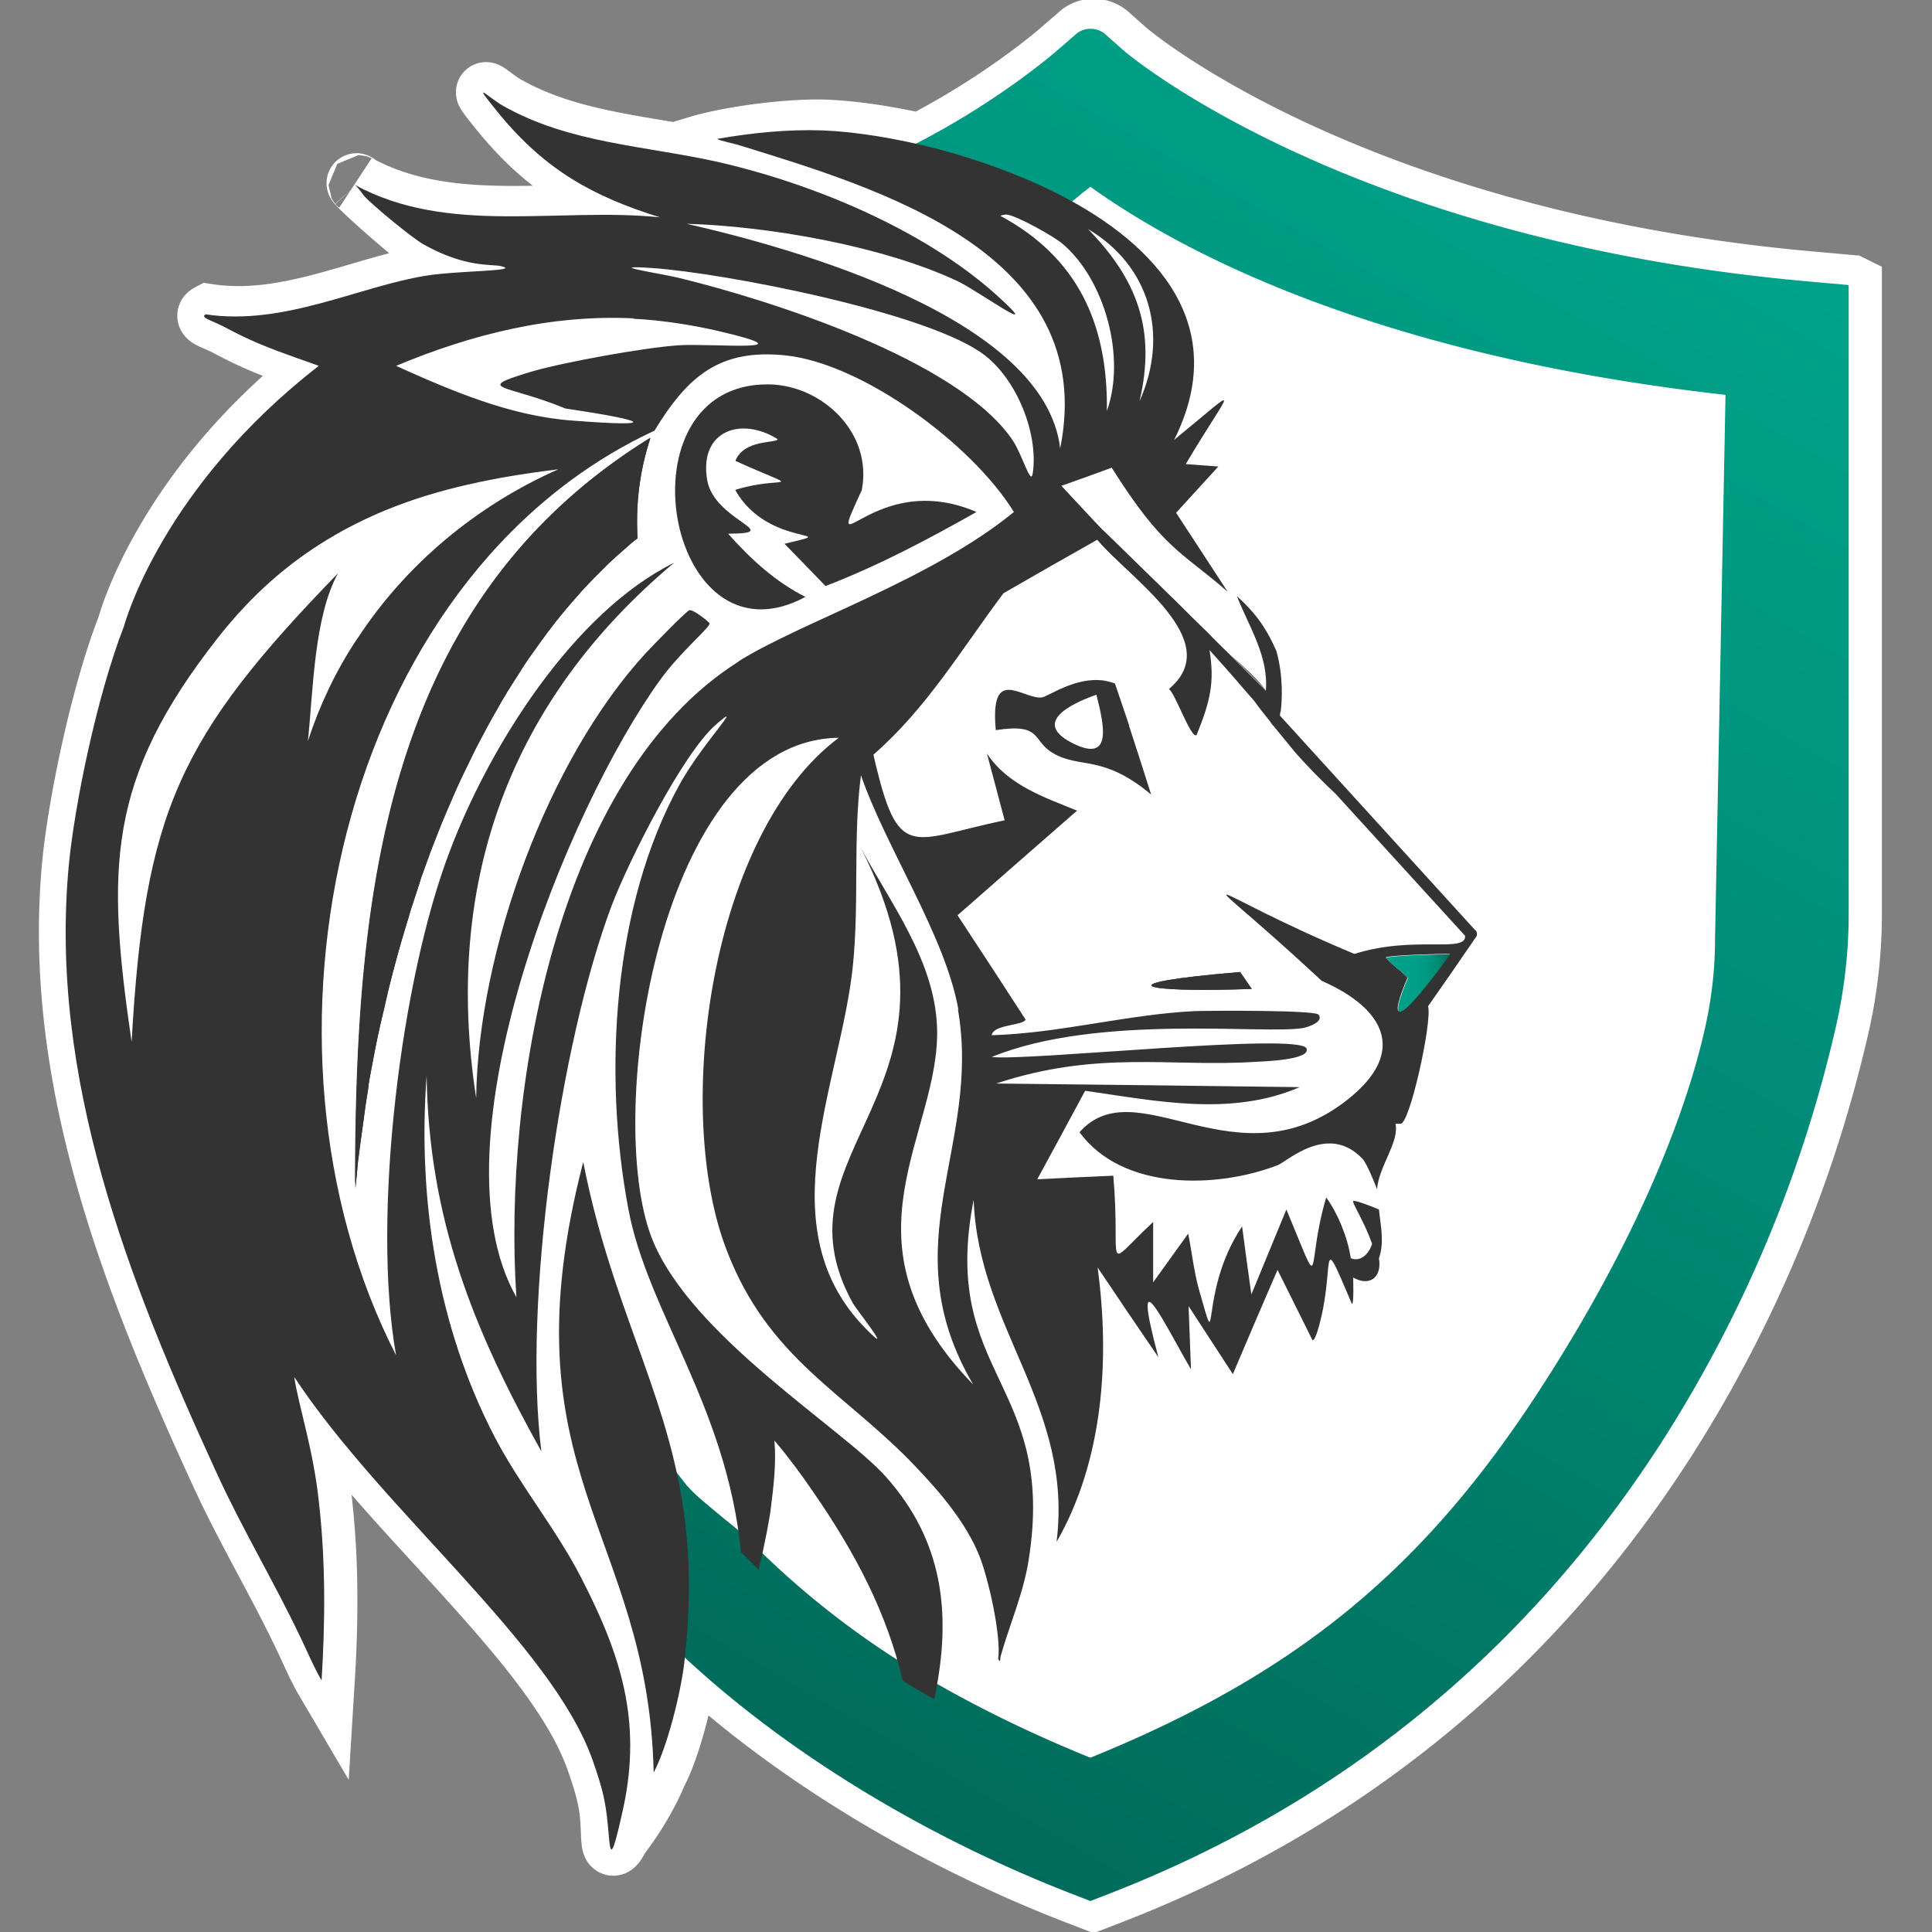
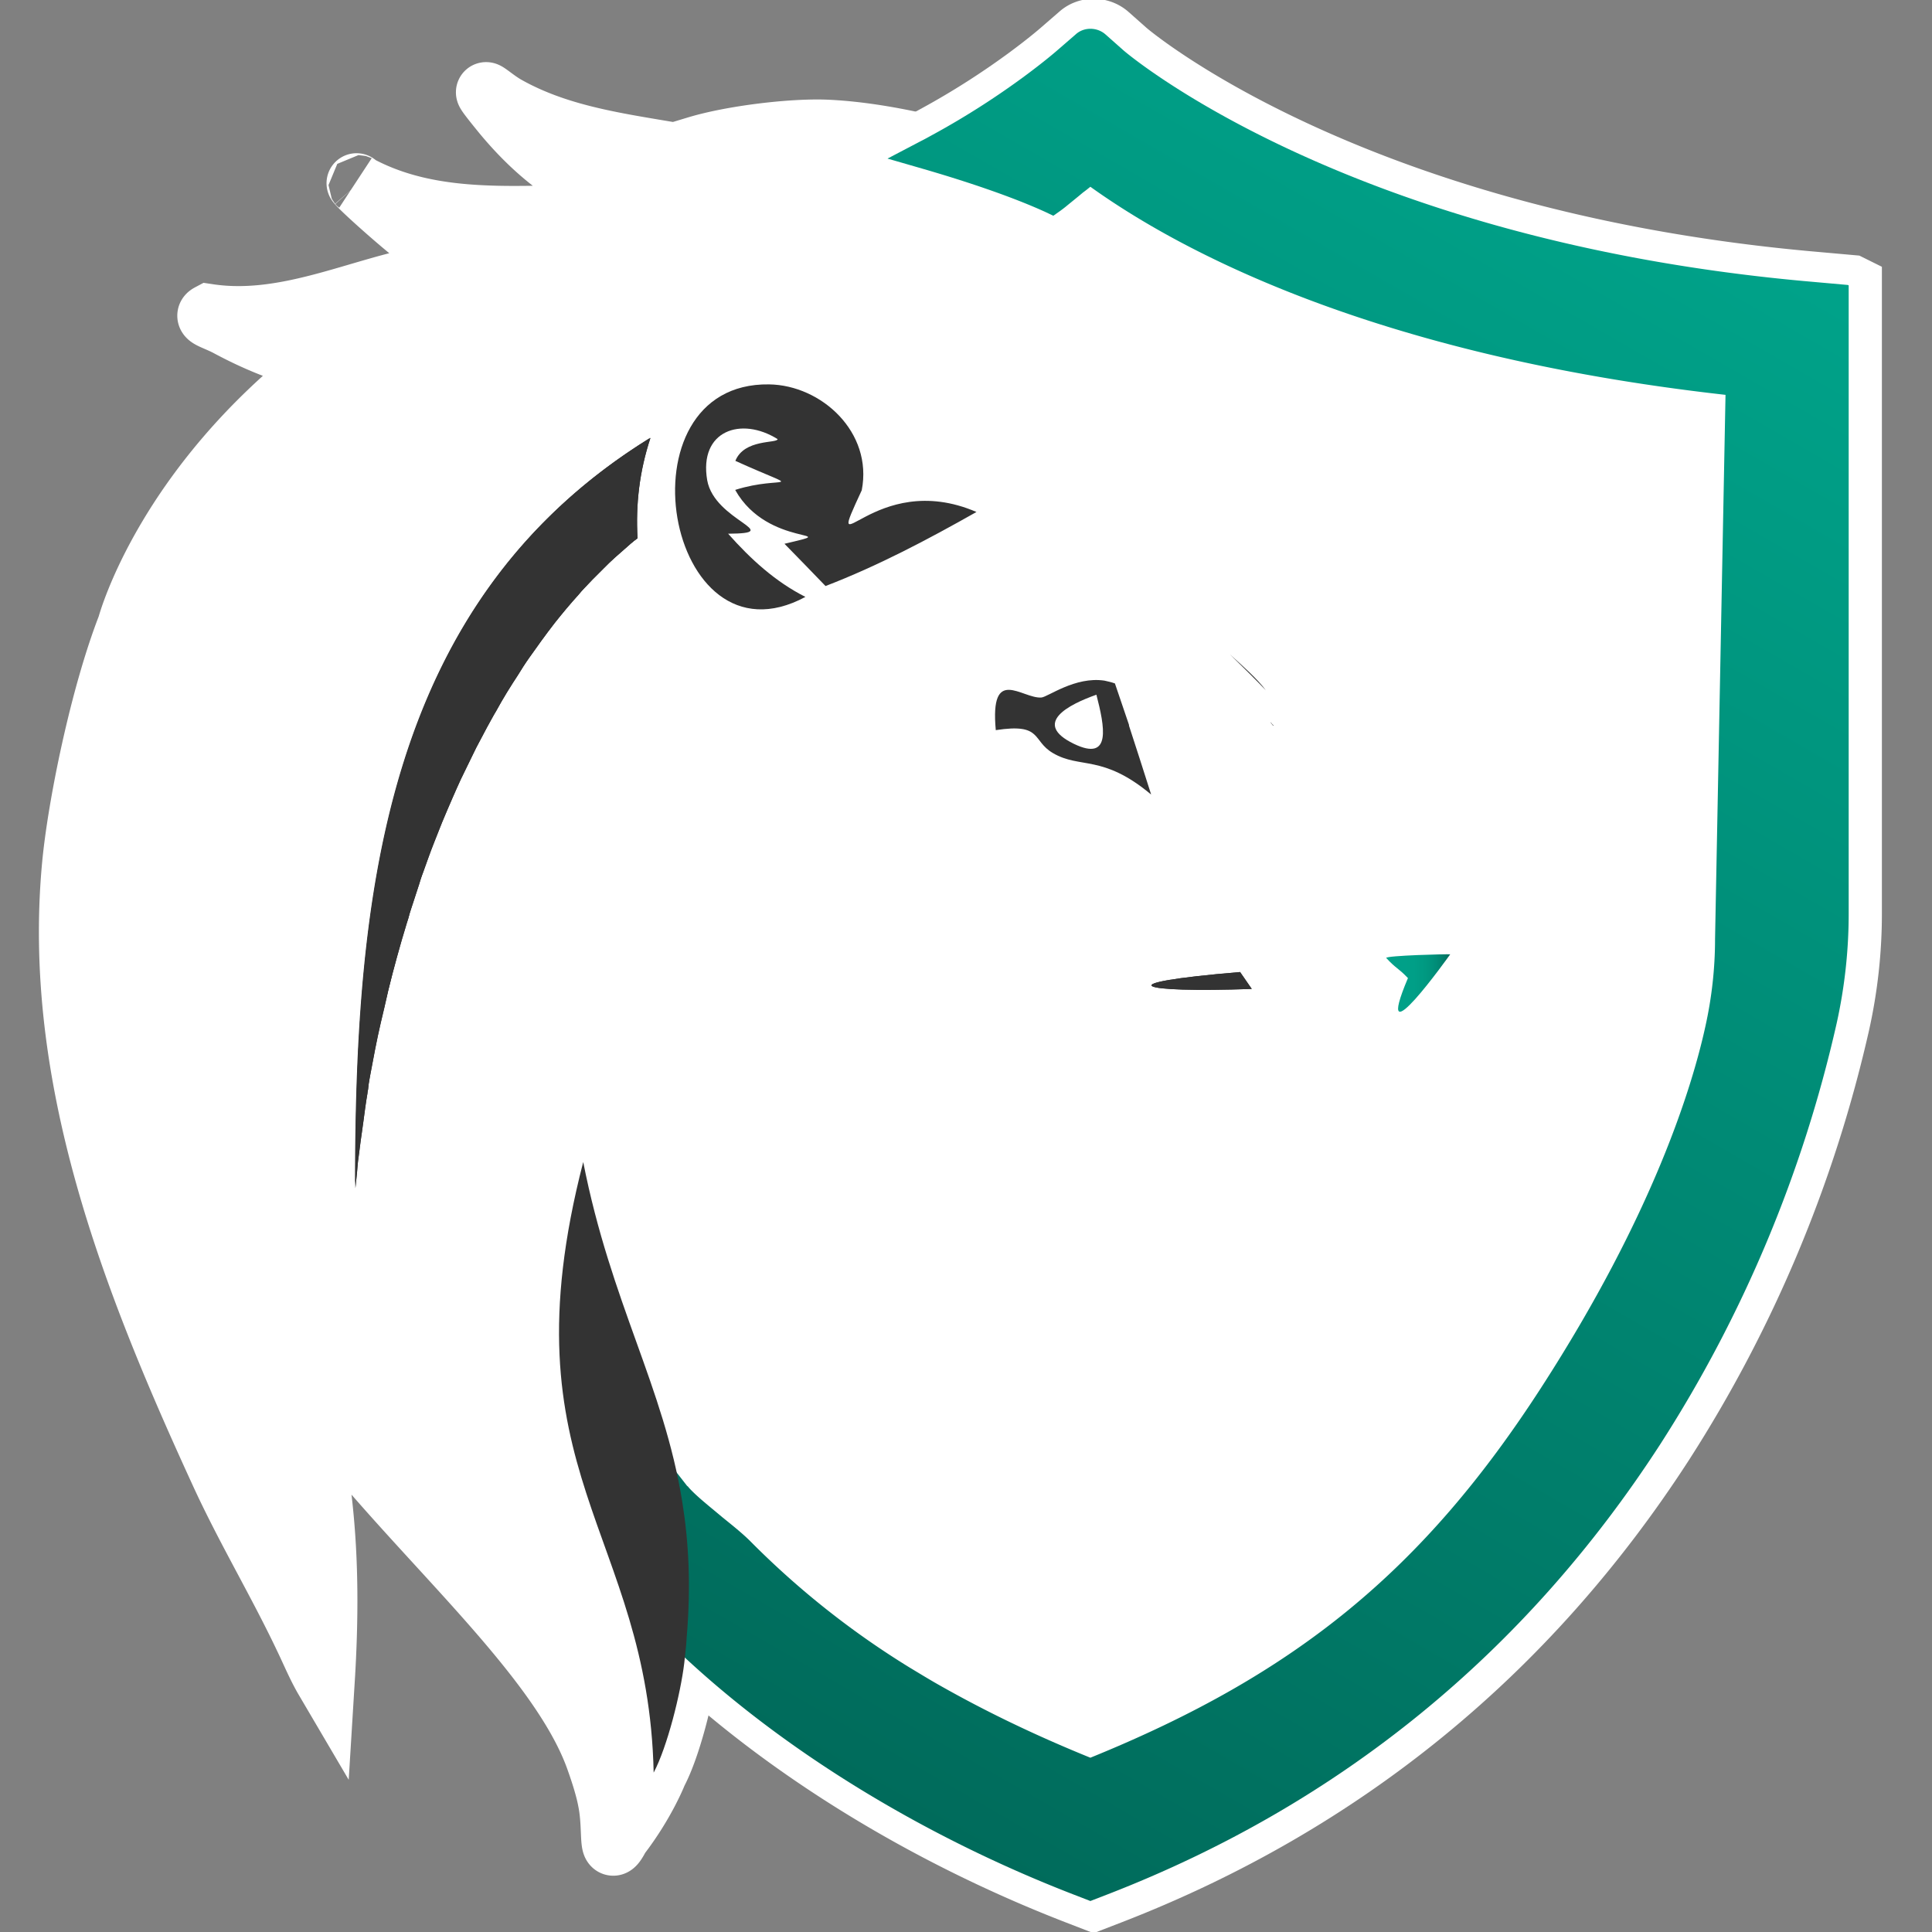
<svg xmlns="http://www.w3.org/2000/svg" data-bbox="1.632 0.68 44.378 46.56" viewBox="0 0 48 48" data-type="ugc">
  <rect x="0" y="0" width="48" height="48" fill="#808080" stroke="none" />
  <g>
    <defs>
      <linearGradient gradientUnits="userSpaceOnUse" y2="42.79" x2="18.48" y1="4.13" x1="40.8" id="5ceb79d0-3d49-47c5-8ccd-db54b61a6686">
        <stop stop-color="#00a289" offset=".01" />
        <stop stop-color="#006b5b" offset="1" />
      </linearGradient>
      <linearGradient gradientUnits="userSpaceOnUse" y2="24.42" x2="36.03" y1="24.42" x1="34.43" id="4f558a0e-ee3f-4824-a7ba-2c8c1478d586">
        <stop stop-color="#00a289" offset=".01" />
        <stop stop-color="#009f87" offset=".44" />
        <stop stop-color="#009880" offset=".64" />
        <stop stop-color="#008b76" offset=".8" />
        <stop stop-color="#007967" offset=".93" />
        <stop stop-color="#006b5b" offset="1" />
      </linearGradient>
      <clipPath id="bde133e2-0ef1-4978-bf12-a7822d83d890">
        <path d="M46.01 7.09v15.62c0 .9-.1 1.82-.3 2.72a32.6 32.6 0 0 1-4.38 10.45c-3.36 5.19-7.97 8.95-13.72 11.18l-.44.17-.44-.17c-3.79-1.47-7.3-3.64-9.87-6.1l-.02-.02c-.06-.05-.11-.11-.17-.16l-.13-.13.03-.18c.08-.55.15-1.1.11-1.7-.02-.47-.12-1.03-.2-1.47l-.27-1.59.92 1.18s.02.03.04.04c.04.05.07.08.11.12.2.2.48.42.74.64.26.21.51.41.7.6a21.2 21.2 0 0 0 3.96 3.14c.25.15.51.31.76.45 1.13.64 2.35 1.23 3.73 1.79 5.12-2.08 8.28-4.67 11.21-9.21 2.77-4.29 3.74-7.45 4.07-8.96.16-.72.24-1.45.24-2.17l.26-13.52c-8.81-.99-13.62-3.62-15.78-5.17-.05.04-.11.09-.18.14-.13.11-.28.23-.39.32-.07.06-.14.11-.18.14l-.17.12-.19-.09c-.94-.43-2.17-.82-3.03-1.07l-.9-.26.82-.43c.1-.05.19-.1.28-.15 1.88-1.02 3.12-2.11 3.13-2.12l.45-.39c.2-.18.52-.18.73 0l.44.39c.05.05 5.47 4.69 16.89 5.74l1.12.1Z" fill="#ffffff" stroke="#ffffff" stroke-miterlimit="10" stroke-width="1.49" />
      </clipPath>
    </defs>
    <path d="M8.97 15.85s-.03.05-.05.07l-.66.32c.23-.14.47-.27.7-.39Z" fill="#ffffff" stroke="#ffffff" stroke-miterlimit="10" />
    <path d="M8.97 15.85s-.03.05-.05.07l-.66.32c.23-.14.47-.27.7-.39Z" fill="#ffffff" stroke="#ffffff" stroke-miterlimit="10" />
    <path d="m8.26 16.24.66-.32s.03-.05.05-.07c-.24.12-.47.25-.7.39Z" fill="#ffffff" stroke="#ffffff" stroke-miterlimit="10" stroke-width="1.49" />
    <path d="M46.01 7.09v15.62c0 .9-.1 1.82-.3 2.72a32.6 32.6 0 0 1-4.38 10.45c-3.36 5.19-7.97 8.95-13.72 11.18l-.44.17-.44-.17c-3.79-1.47-7.3-3.64-9.87-6.1l-.02-.02c-.06-.05-.11-.11-.17-.16l-.13-.13.03-.18c.08-.55.15-1.1.11-1.7-.02-.47-.12-1.03-.2-1.47l-.27-1.59.92 1.18s.02.03.04.04c.04.05.07.08.11.12.2.2.48.42.74.64.26.21.51.41.7.6a21.2 21.2 0 0 0 3.96 3.14c.25.15.51.31.76.45 1.13.64 2.35 1.23 3.73 1.79 5.12-2.08 8.28-4.67 11.21-9.21 2.77-4.29 3.74-7.45 4.07-8.96.16-.72.24-1.45.24-2.17l.26-13.52c-8.81-.99-13.62-3.62-15.78-5.17-.05.04-.11.09-.18.14-.13.11-.28.23-.39.32-.07.06-.14.11-.18.14l-.17.12-.19-.09c-.94-.43-2.17-.82-3.03-1.07l-.9-.26.82-.43c.1-.05.19-.1.28-.15 1.88-1.02 3.12-2.11 3.13-2.12l.45-.39c.2-.18.52-.18.73 0l.44.39c.05.05 5.47 4.69 16.89 5.74l1.12.1Z" fill="#ffffff" />
    <g clip-path="url(#bde133e2-0ef1-4978-bf12-a7822d83d890)">
      <path fill="#ffffff" stroke="#ffffff" stroke-miterlimit="10" stroke-width="1.49" d="M46.01 7.67 33.9.68h12.11z" />
      <path fill="#ffffff" stroke="#ffffff" stroke-miterlimit="10" stroke-width="1.49" d="M46.01 8.56 32.35.68h1.55l12.11 6.99z" />
      <path fill="#ffffff" stroke="#ffffff" stroke-miterlimit="10" stroke-width="1.49" d="M46.01 9.46 30.8.68h1.55l13.66 7.88z" />
      <path fill="#ffffff" stroke="#ffffff" stroke-miterlimit="10" stroke-width="1.49" d="M46.01 10.35 29.25.68h1.55l15.21 8.78z" />
      <path fill="#ffffff" stroke="#ffffff" stroke-miterlimit="10" stroke-width="1.49" d="M46.01 11.25 27.7.68h1.55l16.76 9.67z" />
      <path fill="#ffffff" stroke="#ffffff" stroke-miterlimit="10" stroke-width="1.49" d="M46.01 12.14 26.16.68h1.54l18.31 10.57z" />
      <path fill="#ffffff" stroke="#ffffff" stroke-miterlimit="10" stroke-width="1.49" d="M46.01 13.04 24.61.68h1.55l19.85 11.46z" />
      <path fill="#ffffff" stroke="#ffffff" stroke-miterlimit="10" stroke-width="1.49" d="M46.01 13.93 23.36.85l.1-.17h1.15l21.4 12.36z" />
      <path fill="#ffffff" stroke="#ffffff" stroke-miterlimit="10" stroke-width="1.49" d="M46.01 14.82 22.97 1.52l.39-.67 22.65 13.08z" />
      <path fill="#ffffff" stroke="#ffffff" stroke-miterlimit="10" stroke-width="1.49" d="M46.01 15.72 22.58 2.19l.39-.67 23.04 13.3z" />
      <path fill="#ffffff" stroke="#ffffff" stroke-miterlimit="10" stroke-width="1.49" d="M46.01 16.61 22.2 2.86l.38-.67 23.43 13.53z" />
      <path fill="#ffffff" stroke="#ffffff" stroke-miterlimit="10" stroke-width="1.49" d="M46.01 17.51 21.81 3.53l.39-.67 23.81 13.75z" />
      <path fill="#ffffff" stroke="#ffffff" stroke-miterlimit="10" stroke-width="1.49" d="M46.01 18.4 21.42 4.21l.39-.68 24.2 13.98z" />
      <path fill="#ffffff" stroke="#ffffff" stroke-miterlimit="10" stroke-width="1.49" d="M46.01 19.29 21.03 4.88l.39-.67L46.01 18.4z" />
      <path fill="#ffffff" stroke="#ffffff" stroke-miterlimit="10" stroke-width="1.49" d="M46.01 20.19 20.65 5.55l.38-.67 24.98 14.41z" />
      <path fill="#ffffff" stroke="#ffffff" stroke-miterlimit="10" stroke-width="1.49" d="M46.01 21.08 20.26 6.22l.39-.67 25.36 14.64z" />
      <path fill="#ffffff" stroke="#ffffff" stroke-miterlimit="10" stroke-width="1.49" d="M46.01 21.98 19.87 6.89l.39-.67 25.75 14.86z" />
      <path fill="#ffffff" stroke="#ffffff" stroke-miterlimit="10" stroke-width="1.49" d="M46.01 22.87 19.48 7.56l.39-.67 26.14 15.09z" />
      <path fill="#ffffff" stroke="#ffffff" stroke-miterlimit="10" stroke-width="1.49" d="M46.01 23.77 19.1 8.23l.38-.67 26.53 15.31z" />
      <path fill="#ffffff" stroke="#ffffff" stroke-miterlimit="10" stroke-width="1.49" d="M46.01 24.66 18.71 8.9l.39-.67 26.91 15.54z" />
      <path fill="#ffffff" stroke="#ffffff" stroke-miterlimit="10" stroke-width="1.49" d="M46.01 25.55 18.32 9.57l.39-.67 27.3 15.76z" />
      <path fill="#ffffff" stroke="#ffffff" stroke-miterlimit="10" stroke-width="1.49" d="M46.01 26.45 17.94 10.24l.38-.67 27.69 15.98z" />
      <path fill="#ffffff" stroke="#ffffff" stroke-miterlimit="10" stroke-width="1.49" d="M46.01 27.34 17.55 10.91l.39-.67 28.07 16.21z" />
      <path fill="#ffffff" stroke="#ffffff" stroke-miterlimit="10" stroke-width="1.49" d="M46.01 28.24 17.16 11.58l.39-.67 28.46 16.43z" />
      <path fill="#ffffff" stroke="#ffffff" stroke-miterlimit="10" stroke-width="1.49" d="M46.01 29.13 16.77 12.25l.39-.67 28.85 16.66z" />
      <path fill="#ffffff" stroke="#ffffff" stroke-miterlimit="10" stroke-width="1.49" d="m46.01 29.3-.31.54-29.31-16.92.38-.67 29.24 16.88z" />
      <path fill="#ffffff" stroke="#ffffff" stroke-miterlimit="10" stroke-width="1.49" d="m45.7 29.84-.39.67-29.09-16.79v-.51l.17-.29z" />
      <path fill="#ffffff" stroke="#ffffff" stroke-miterlimit="10" stroke-width="1.49" d="m45.31 30.51-.39.68-28.7-16.57v-.9z" />
      <path fill="#ffffff" stroke="#ffffff" stroke-miterlimit="10" stroke-width="1.49" d="m44.92 31.19-.39.67-28.31-16.35v-.89z" />
      <path fill="#ffffff" stroke="#ffffff" stroke-miterlimit="10" stroke-width="1.49" d="m44.53 31.86-.38.67L16.22 16.4v-.89z" />
      <path fill="#ffffff" stroke="#ffffff" stroke-miterlimit="10" stroke-width="1.49" d="m44.15 32.53-.39.67-27.54-15.9v-.9z" />
      <path fill="#ffffff" stroke="#ffffff" stroke-miterlimit="10" stroke-width="1.49" d="m43.76 33.2-.39.67-27.15-15.68v-.89z" />
      <path fill="#ffffff" stroke="#ffffff" stroke-miterlimit="10" stroke-width="1.49" d="m43.37 33.87-.39.67-26.76-15.45v-.9z" />
      <path fill="#ffffff" stroke="#ffffff" stroke-miterlimit="10" stroke-width="1.49" d="m42.98 34.54-.38.67-26.38-15.23v-.89z" />
      <path fill="#ffffff" stroke="#ffffff" stroke-miterlimit="10" stroke-width="1.49" d="m42.6 35.21-.39.67-25.99-15v-.9z" />
      <path fill="#ffffff" stroke="#ffffff" stroke-miterlimit="10" stroke-width="1.49" d="m42.21 35.88-.39.67-25.6-14.78v-.89z" />
      <path fill="#ffffff" stroke="#ffffff" stroke-miterlimit="10" stroke-width="1.49" d="m41.82 36.55-.38.67-25.22-14.56v-.89z" />
      <path fill="#ffffff" stroke="#ffffff" stroke-miterlimit="10" stroke-width="1.49" d="m41.44 37.22-.39.67-24.83-14.33v-.9z" />
      <path fill="#ffffff" stroke="#ffffff" stroke-miterlimit="10" stroke-width="1.49" d="m41.05 37.89-.39.67-24.44-14.11v-.89z" />
      <path fill="#ffffff" stroke="#ffffff" stroke-miterlimit="10" stroke-width="1.49" d="m40.66 38.56-.39.67-24.05-13.88v-.9z" />
      <path fill="#ffffff" stroke="#ffffff" stroke-miterlimit="10" stroke-width="1.49" d="m40.27 39.23-.38.67-23.67-13.66v-.89z" />
      <path fill="#ffffff" stroke="#ffffff" stroke-miterlimit="10" stroke-width="1.49" d="m39.89 39.9-.39.67-23.28-13.44v-.89z" />
      <path fill="#ffffff" stroke="#ffffff" stroke-miterlimit="10" stroke-width="1.49" d="m39.5 40.57-.39.67-22.89-13.21v-.9z" />
      <path fill="#ffffff" stroke="#ffffff" stroke-miterlimit="10" stroke-width="1.49" d="m39.11 41.24-.38.68-22.51-13v-.89z" />
      <path fill="#ffffff" stroke="#ffffff" stroke-miterlimit="10" stroke-width="1.49" d="m38.73 41.92-.39.67-22.12-12.77v-.9z" />
      <path fill="#ffffff" stroke="#ffffff" stroke-miterlimit="10" stroke-width="1.49" d="m38.34 42.59-.39.67-21.73-12.55v-.89z" />
      <path fill="#ffffff" stroke="#ffffff" stroke-miterlimit="10" stroke-width="1.49" d="m37.95 43.26-.39.67-21.34-12.32v-.9z" />
      <path fill="#ffffff" stroke="#ffffff" stroke-miterlimit="10" stroke-width="1.49" d="m37.56 43.93-.38.67-20.96-12.1v-.89z" />
      <path fill="#ffffff" stroke="#ffffff" stroke-miterlimit="10" stroke-width="1.49" d="m37.18 44.6-.39.67-20.57-11.88v-.89z" />
      <path fill="#ffffff" stroke="#ffffff" stroke-miterlimit="10" stroke-width="1.49" d="m36.79 45.27-.39.67-20.18-11.65v-.9z" />
      <path fill="#ffffff" stroke="#ffffff" stroke-miterlimit="10" stroke-width="1.49" d="m36.4 45.94-.38.67-19.8-11.43v-.89z" />
      <path fill="#ffffff" stroke="#ffffff" stroke-miterlimit="10" stroke-width="1.49" d="m36.02 46.61-.37.63h-.1L16.22 36.08v-.9z" />
      <path fill="#ffffff" stroke="#ffffff" stroke-miterlimit="10" stroke-width="1.49" d="M34 47.24 16.22 36.97v-.89l19.33 11.16z" />
      <path fill="#ffffff" stroke="#ffffff" stroke-miterlimit="10" stroke-width="1.49" d="m32.46 47.24-16.24-9.38v-.89L34 47.24z" />
      <path fill="#ffffff" stroke="#ffffff" stroke-miterlimit="10" stroke-width="1.49" d="m30.91 47.24-14.69-8.48v-.9l16.24 9.38z" />
      <path fill="#ffffff" stroke="#ffffff" stroke-miterlimit="10" stroke-width="1.49" d="m29.36 47.24-13.14-7.59v-.89l14.69 8.48z" />
      <path fill="#ffffff" stroke="#ffffff" stroke-miterlimit="10" stroke-width="1.49" d="m27.81 47.24-11.59-6.69v-.9l13.14 7.59z" />
      <path fill="#ffffff" stroke="#ffffff" stroke-miterlimit="10" stroke-width="1.49" d="m26.26 47.24-10.04-5.8v-.89l11.59 6.69z" />
      <path fill="#ffffff" stroke="#ffffff" stroke-miterlimit="10" stroke-width="1.49" d="m16.22 41.44 10.04 5.8H16.22z" />
    </g>
    <path d="M46.01 7.09v15.62c0 .9-.1 1.82-.3 2.72a32.6 32.6 0 0 1-4.38 10.45c-3.36 5.19-7.97 8.95-13.72 11.18l-.44.17-.44-.17c-3.79-1.47-7.3-3.64-9.87-6.1l-.02-.02c-.06-.05-.11-.11-.17-.16l-.13-.13.03-.18c.08-.55.15-1.1.11-1.7-.02-.47-.12-1.03-.2-1.47l-.27-1.59.92 1.18s.02.03.04.04c.04.05.07.08.11.12.2.2.48.42.74.64.26.21.51.41.7.6a21.2 21.2 0 0 0 3.96 3.14c.25.15.51.31.76.45 1.13.64 2.35 1.23 3.73 1.79 5.12-2.08 8.28-4.67 11.21-9.21 2.77-4.29 3.74-7.45 4.07-8.96.16-.72.24-1.45.24-2.17l.26-13.52c-8.81-.99-13.62-3.62-15.78-5.17-.05.04-.11.09-.18.14-.13.11-.28.23-.39.32-.07.06-.14.11-.18.14l-.17.12-.19-.09c-.94-.43-2.17-.82-3.03-1.07l-.9-.26.82-.43c.1-.05.19-.1.28-.15 1.88-1.02 3.12-2.11 3.13-2.12l.45-.39c.2-.18.52-.18.73 0l.44.39c.05.05 5.47 4.69 16.89 5.74l1.12.1Z" stroke="#ffffff" stroke-miterlimit="10" stroke-width="1.49" fill="none" />
    <path d="m8.26 16.24.66-.32s.03-.05.05-.07c-.24.12-.47.25-.7.39Z" fill="#ffffff" stroke="#ffffff" stroke-miterlimit="10" stroke-width="1.49" />
-     <path d="M44.85 7.36C33.27 6.3 27.8 1.58 27.74 1.53l-.44-.39a.17.17 0 0 0-.23 0l-.44.39s-1.29 1.13-3.2 2.17c-1.1-.29-2.14-.45-2.93-.48-.87-.03-2.33.15-3.19.41 0 .03 1.03-.07 1.1-.05l-.29.48c-.08-.02-.15-.04-.23-.05-1.79-.4-3.68-.46-5.32-1.39-.4-.23-.84-.71-.09.21 1.15 1.39 2.32 2.04 3.99 2.56-2.53-.26-5.27.46-7.59-.81.09.07-.08-.09 0 0 .2.23 1.45 1.33 1.72 1.48 1.03.58 1.67.49 1.92.54.56.13-1.07.11-1.86.24-1.67.27-3.53 1.25-5.47.96-.15.08.15.15.44.3.67.36 1.11.53 1.81.78.19.07.38.13.56.2-3.88 3.01-4.81 6.36-4.84 6.47-.68 1.75-1.23 4.46-1.37 5.93-.5 5.29 1.48 10.33 3.67 15.1.64 1.4 1.43 2.71 2.09 4.1.17.35.32.72.52 1.06.09-1.46.1-2.92-.06-4.37-.14-1.37-.5-2.39-.62-3.17 2.21 3.35 6.41 6.64 7.42 9.54.11.31.23.68.29 1 .15.74-.02 1.51.3.89.64-.83.93-1.58.93-1.58.34-.64.67-1.96.76-2.72.02-.22.05-.43.06-.63 2.67 2.55 6.19 4.64 9.75 6.02l.3.12.3-.12c5.67-2.2 10.23-5.91 13.54-11.03 2.71-4.18 3.87-8.27 4.32-10.33.19-.87.29-1.76.29-2.64M17.19 5.56s-.04 0-.07-.01h.07Z" fill="#ffffff" stroke="#ffffff" stroke-miterlimit="10" stroke-width="1.49" />
+     <path d="M44.85 7.36C33.27 6.3 27.8 1.58 27.74 1.53l-.44-.39a.17.17 0 0 0-.23 0l-.44.39s-1.29 1.13-3.2 2.17c-1.1-.29-2.14-.45-2.93-.48-.87-.03-2.33.15-3.19.41 0 .03 1.03-.07 1.1-.05l-.29.48c-.08-.02-.15-.04-.23-.05-1.79-.4-3.68-.46-5.32-1.39-.4-.23-.84-.71-.09.21 1.15 1.39 2.32 2.04 3.99 2.56-2.53-.26-5.27.46-7.59-.81.09.07-.08-.09 0 0 .2.23 1.45 1.33 1.72 1.48 1.03.58 1.67.49 1.92.54.56.13-1.07.11-1.86.24-1.67.27-3.53 1.25-5.47.96-.15.08.15.15.44.3.67.36 1.11.53 1.81.78.19.07.38.13.56.2-3.88 3.01-4.81 6.36-4.84 6.47-.68 1.75-1.23 4.46-1.37 5.93-.5 5.29 1.48 10.33 3.67 15.1.64 1.4 1.43 2.71 2.09 4.1.17.35.32.72.52 1.06.09-1.46.1-2.92-.06-4.37-.14-1.37-.5-2.39-.62-3.17 2.21 3.35 6.41 6.64 7.42 9.54.11.31.23.68.29 1 .15.74-.02 1.51.3.89.64-.83.93-1.58.93-1.58.34-.64.67-1.96.76-2.72.02-.22.05-.43.06-.63 2.67 2.55 6.19 4.64 9.75 6.02l.3.12.3-.12c5.67-2.2 10.23-5.91 13.54-11.03 2.71-4.18 3.87-8.27 4.32-10.33.19-.87.29-1.76.29-2.64M17.19 5.56h.07Z" fill="#ffffff" stroke="#ffffff" stroke-miterlimit="10" stroke-width="1.49" />
    <path d="M45.93 7.09v15.62c0 .9-.1 1.82-.3 2.72a32.6 32.6 0 0 1-4.38 10.45c-3.36 5.19-7.97 8.95-13.72 11.18l-.44.17-.44-.17c-3.79-1.47-7.3-3.64-9.87-6.1l-.02-.02c-.06-.05-.11-.11-.17-.16l-.13-.13.03-.18c.08-.55.15-1.1.11-1.7-.02-.47-.12-1.03-.2-1.47l-.27-1.59.92 1.18s.02.03.04.04c.04.05.07.08.11.12.2.2.48.42.74.64.26.21.51.41.7.6a21.2 21.2 0 0 0 3.96 3.14c.25.15.51.31.76.45 1.13.64 2.35 1.23 3.73 1.79 5.12-2.08 8.28-4.67 11.21-9.21 2.77-4.29 3.74-7.45 4.07-8.96.16-.72.24-1.45.24-2.17l.26-13.52c-8.81-.99-13.62-3.62-15.78-5.17-.05.04-.11.09-.18.14-.13.11-.28.23-.39.32-.07.06-.14.11-.18.14l-.17.12-.19-.09c-.94-.43-2.17-.82-3.03-1.07l-.9-.26.82-.43c.1-.05.19-.1.28-.15 1.88-1.02 3.12-2.11 3.13-2.12l.45-.39c.2-.18.52-.18.73 0l.44.39c.05.05 5.47 4.69 16.89 5.74l1.12.1Z" fill="url(#5ceb79d0-3d49-47c5-8ccd-db54b61a6686)" />
    <path d="m31.63 18.03-.04-.05s-.02-.02-.02-.04c.02.03.04.06.07.08Z" fill="#333333" />
    <path d="M17.06 40.69c-.01.21-.04.42-.06.63-.09.75-.42 2.08-.76 2.72-.13-6.02-3.75-7.43-1.75-15.17.69 3.51 2 5.57 2.46 8.44.16.99.22 2.08.11 3.37Z" fill="#333333" />
    <path d="M16.15 10.88c-6.6 4.08-7.33 11.33-7.33 18.64 0-.13.02-.26.04-.39.01-.13.02-.26.04-.39.01-.13.03-.26.05-.39.02-.17.04-.33.07-.5.03-.23.06-.46.1-.69 0-.05.01-.09.02-.14.02-.11.03-.21.05-.32.08-.43.16-.86.26-1.29.03-.13.05-.25.09-.38.13-.55.27-1.11.43-1.67.05-.19.11-.37.17-.56 0-.03.01-.05.02-.08.03-.09.06-.18.09-.28.05-.15.1-.31.15-.46.03-.1.07-.2.1-.3.09-.25.18-.51.28-.76.06-.16.12-.32.19-.48.08-.2.17-.41.26-.61.07-.16.14-.31.21-.47.06-.13.12-.26.19-.39.06-.13.13-.26.19-.39l.27-.51c.07-.14.15-.27.23-.41.09-.15.17-.3.26-.45s.18-.3.28-.44l.28-.43.3-.42c.11-.15.22-.29.33-.44.19-.24.38-.47.59-.7.05-.06.1-.11.15-.17.07-.07.14-.15.21-.22l.27-.27c.09-.09.18-.18.27-.26.08-.08.17-.15.25-.22.1-.09.21-.18.31-.26a6.6 6.6 0 0 1 .32-2.5Zm0 0c-6.6 4.08-7.33 11.33-7.33 18.64 0-.13.02-.26.04-.39.01-.13.02-.26.04-.39.01-.13.03-.26.05-.39.02-.17.04-.33.07-.5.03-.23.06-.46.1-.69 0-.05.01-.09.02-.14.02-.11.03-.21.05-.32.08-.43.16-.86.26-1.29.03-.13.05-.25.09-.38.13-.55.27-1.11.43-1.67.05-.19.11-.37.17-.56 0-.03.01-.05.02-.08.03-.09.06-.18.09-.28.05-.15.1-.31.15-.46.03-.1.07-.2.1-.3.09-.25.18-.51.28-.76.06-.16.12-.32.19-.48.08-.2.17-.41.26-.61.07-.16.14-.31.21-.47.06-.13.12-.26.19-.39.06-.13.13-.26.19-.39l.27-.51c.07-.14.15-.27.23-.41.09-.15.17-.3.26-.45s.18-.3.28-.44l.28-.43.3-.42c.11-.15.22-.29.33-.44.19-.24.38-.47.59-.7.05-.06.1-.11.15-.17.07-.07.14-.15.21-.22l.27-.27c.09-.09.18-.18.27-.26.08-.08.17-.15.25-.22.1-.09.21-.18.31-.26a6.6 6.6 0 0 1 .32-2.5Zm0 0c-6.6 4.08-7.33 11.33-7.33 18.64 0-.13.02-.26.04-.39.01-.13.02-.26.04-.39.01-.13.03-.26.05-.39.02-.17.04-.33.07-.5.03-.23.06-.46.1-.69 0-.05.01-.09.02-.14.02-.11.03-.21.05-.32.08-.43.16-.86.26-1.29.03-.13.05-.25.09-.38.13-.55.27-1.11.43-1.67.05-.19.11-.37.17-.56 0-.03.01-.05.02-.08.03-.09.06-.18.09-.28.05-.15.1-.31.15-.46.03-.1.07-.2.1-.3.09-.25.18-.51.28-.76.06-.16.12-.32.19-.48.08-.2.17-.41.26-.61.07-.16.14-.31.21-.47.06-.13.12-.26.19-.39.06-.13.13-.26.19-.39l.27-.51c.07-.14.15-.27.23-.41.09-.15.17-.3.26-.45s.18-.3.28-.44l.28-.43.3-.42c.11-.15.22-.29.33-.44.19-.24.38-.47.59-.7.05-.06.1-.11.15-.17.07-.07.14-.15.21-.22l.27-.27c.09-.09.18-.18.27-.26.08-.08.17-.15.25-.22.1-.09.21-.18.31-.26a6.6 6.6 0 0 1 .32-2.5Zm0 0c-6.6 4.08-7.33 11.33-7.33 18.64 0-.13.02-.26.04-.39.01-.13.02-.26.04-.39.01-.13.03-.26.05-.39.02-.17.04-.33.07-.5.03-.23.06-.46.1-.69 0-.05.01-.09.02-.14.02-.11.03-.21.05-.32.08-.43.16-.86.26-1.29.03-.13.05-.25.09-.38.13-.55.27-1.11.43-1.67.05-.19.11-.37.17-.56 0-.03.01-.05.02-.08.03-.09.06-.18.09-.28.05-.15.1-.31.15-.46.03-.1.07-.2.1-.3.09-.25.18-.51.28-.76.06-.16.12-.32.19-.48.08-.2.17-.41.26-.61.07-.16.14-.31.21-.47.06-.13.12-.26.19-.39.06-.13.13-.26.19-.39l.27-.51c.07-.14.15-.27.23-.41.09-.15.17-.3.26-.45s.18-.3.28-.44l.28-.43.3-.42c.11-.15.22-.29.33-.44.19-.24.38-.47.59-.7.05-.06.1-.11.15-.17.07-.07.14-.15.21-.22l.27-.27c.09-.09.18-.18.27-.26.08-.08.17-.15.25-.22.1-.09.21-.18.31-.26a6.6 6.6 0 0 1 .32-2.5Zm0 0c-6.6 4.08-7.33 11.33-7.33 18.64 0-.13.02-.26.04-.39.01-.13.02-.26.04-.39.01-.13.03-.26.05-.39.02-.17.04-.33.07-.5.03-.23.06-.46.1-.69 0-.05.01-.09.02-.14.02-.11.03-.21.05-.32.08-.43.16-.86.26-1.29.03-.13.05-.25.09-.38.13-.55.27-1.11.43-1.67.05-.19.11-.37.17-.56 0-.03.01-.05.02-.08.03-.09.06-.18.09-.28.05-.15.1-.31.15-.46.03-.1.07-.2.1-.3.09-.25.18-.51.28-.76.06-.16.12-.32.19-.48.08-.2.17-.41.26-.61.07-.16.14-.31.21-.47.06-.13.12-.26.19-.39.06-.13.13-.26.19-.39l.27-.51c.07-.14.15-.27.23-.41.09-.15.17-.3.26-.45s.18-.3.28-.44l.28-.43.3-.42c.11-.15.22-.29.33-.44.19-.24.38-.47.59-.7.05-.06.1-.11.15-.17.07-.07.14-.15.21-.22l.27-.27c.09-.09.18-.18.27-.26.08-.08.17-.15.25-.22.1-.09.21-.18.31-.26a6.6 6.6 0 0 1 .32-2.5Zm0 0c-6.6 4.08-7.33 11.33-7.33 18.64 0-.13.02-.26.04-.39.01-.13.02-.26.04-.39.01-.13.03-.26.05-.39.02-.17.04-.33.07-.5.03-.23.06-.46.1-.69 0-.05.01-.09.02-.14.02-.11.03-.21.05-.32.08-.43.16-.86.26-1.29.03-.13.05-.25.09-.38.13-.55.27-1.11.43-1.67.05-.19.11-.37.17-.56 0-.03.01-.05.02-.08.03-.09.06-.18.09-.28.05-.15.1-.31.15-.46.03-.1.07-.2.1-.3.09-.25.18-.51.28-.76.06-.16.12-.32.19-.48.08-.2.17-.41.26-.61.07-.16.14-.31.21-.47.06-.13.12-.26.19-.39.06-.13.13-.26.19-.39l.27-.51c.07-.14.15-.27.23-.41.09-.15.17-.3.26-.45s.18-.3.28-.44l.28-.43.3-.42c.11-.15.22-.29.33-.44.19-.24.38-.47.59-.7.05-.06.1-.11.15-.17.07-.07.14-.15.21-.22l.27-.27c.09-.09.18-.18.27-.26.08-.08.17-.15.25-.22.1-.09.21-.18.31-.26a6.6 6.6 0 0 1 .32-2.5Zm0 0c-6.6 4.08-7.33 11.33-7.33 18.64 0-.13.02-.26.04-.39.01-.13.02-.26.04-.39.01-.13.03-.26.05-.39.02-.17.04-.33.07-.5.03-.23.06-.46.1-.69 0-.05.01-.09.02-.14.02-.11.03-.21.05-.32.08-.43.16-.86.26-1.29.03-.13.05-.25.09-.38.13-.55.27-1.11.43-1.67.05-.19.11-.37.17-.56 0-.03.01-.05.02-.08.03-.09.06-.18.09-.28.05-.15.1-.31.15-.46.03-.1.07-.2.1-.3.09-.25.18-.51.28-.76.06-.16.12-.32.19-.48.08-.2.17-.41.26-.61.07-.16.14-.31.21-.47.06-.13.12-.26.19-.39.06-.13.13-.26.19-.39l.27-.51c.07-.14.15-.27.23-.41.09-.15.17-.3.26-.45s.18-.3.28-.44l.28-.43.3-.42c.11-.15.22-.29.33-.44.19-.24.38-.47.59-.7.05-.06.1-.11.15-.17.07-.07.14-.15.21-.22l.27-.27c.09-.09.18-.18.27-.26.08-.08.17-.15.25-.22.1-.09.21-.18.31-.26a6.6 6.6 0 0 1 .32-2.5Zm0 0c-6.6 4.08-7.33 11.33-7.33 18.64 0-.13.02-.26.04-.39.01-.13.02-.26.04-.39.01-.13.03-.26.05-.39.02-.17.04-.33.07-.5.03-.23.06-.46.1-.69 0-.05.01-.09.02-.14.02-.11.03-.21.05-.32.08-.43.16-.86.26-1.29.03-.13.05-.25.09-.38.13-.55.27-1.11.43-1.67.05-.19.11-.37.17-.56 0-.03.01-.05.02-.08.03-.09.06-.18.09-.28.05-.15.1-.31.15-.46.03-.1.07-.2.1-.3.09-.25.18-.51.28-.76.06-.16.12-.32.19-.48.08-.2.17-.41.26-.61.07-.16.14-.31.21-.47.06-.13.12-.26.19-.39.06-.13.13-.26.19-.39l.27-.51c.07-.14.15-.27.23-.41.09-.15.17-.3.26-.45s.18-.3.28-.44l.28-.43.3-.42c.11-.15.22-.29.33-.44.19-.24.38-.47.59-.7.05-.06.1-.11.15-.17.07-.07.14-.15.21-.22l.27-.27c.09-.09.18-.18.27-.26.08-.08.17-.15.25-.22.1-.09.21-.18.31-.26a6.6 6.6 0 0 1 .32-2.5Zm0 0c-6.6 4.08-7.33 11.33-7.33 18.64 0-.13.02-.26.04-.39.01-.13.02-.26.04-.39.01-.13.03-.26.05-.39.02-.17.04-.33.07-.5.03-.23.06-.46.1-.69 0-.05.01-.09.02-.14.02-.11.03-.21.05-.32.08-.43.16-.86.26-1.29.03-.13.05-.25.09-.38.13-.55.27-1.11.43-1.67.05-.19.11-.37.17-.56 0-.03.01-.05.02-.08.03-.09.06-.18.09-.28.05-.15.1-.31.15-.46.03-.1.07-.2.1-.3.09-.25.18-.51.28-.76.06-.16.12-.32.19-.48.08-.2.17-.41.26-.61.07-.16.14-.31.21-.47.06-.13.12-.26.19-.39.06-.13.13-.26.19-.39l.27-.51c.07-.14.15-.27.23-.41.09-.15.17-.3.26-.45s.18-.3.28-.44l.28-.43.3-.42c.11-.15.22-.29.33-.44.19-.24.38-.47.59-.7.05-.06.1-.11.15-.17.07-.07.14-.15.21-.22l.27-.27c.09-.09.18-.18.27-.26.08-.08.17-.15.25-.22.1-.09.21-.18.31-.26a6.6 6.6 0 0 1 .32-2.5Zm0 0c-6.6 4.08-7.33 11.33-7.33 18.64 0-.13.02-.26.04-.39.01-.13.02-.26.04-.39.01-.13.03-.26.05-.39.02-.17.04-.33.07-.5.03-.23.06-.46.1-.69 0-.05.01-.09.02-.14.02-.11.03-.21.05-.32.08-.43.16-.86.26-1.29.03-.13.05-.25.09-.38.13-.55.27-1.11.43-1.67.05-.19.11-.37.17-.56 0-.03.01-.05.02-.08.03-.09.06-.18.09-.28.05-.15.1-.31.15-.46.03-.1.07-.2.1-.3.09-.25.18-.51.28-.76.06-.16.12-.32.19-.48.08-.2.17-.41.26-.61.07-.16.14-.31.21-.47.06-.13.12-.26.19-.39.06-.13.13-.26.19-.39l.27-.51c.07-.14.15-.27.23-.41.09-.15.17-.3.26-.45s.18-.3.28-.44l.28-.43.3-.42c.11-.15.22-.29.33-.44.19-.24.38-.47.59-.7.05-.06.1-.11.15-.17.07-.07.14-.15.21-.22l.27-.27c.09-.09.18-.18.27-.26.08-.08.17-.15.25-.22.1-.09.21-.18.31-.26a6.6 6.6 0 0 1 .32-2.5Zm0 0c-6.6 4.08-7.33 11.33-7.33 18.64 0-.13.02-.26.04-.39.01-.13.02-.26.04-.39.01-.13.03-.26.05-.39.02-.17.04-.33.07-.5.03-.23.06-.46.1-.69 0-.05.01-.09.02-.14.02-.11.03-.21.05-.32.08-.43.16-.86.26-1.29.03-.13.05-.25.09-.38.13-.55.27-1.11.43-1.67.05-.19.11-.37.17-.56 0-.03.01-.05.02-.08.03-.09.06-.18.09-.28.05-.15.1-.31.15-.46.03-.1.07-.2.1-.3.09-.25.18-.51.28-.76.06-.16.12-.32.19-.48.08-.2.17-.41.26-.61.07-.16.14-.31.21-.47.06-.13.12-.26.19-.39.06-.13.13-.26.19-.39l.27-.51c.07-.14.15-.27.23-.41.09-.15.17-.3.26-.45s.18-.3.28-.44l.28-.43.3-.42c.11-.15.22-.29.33-.44.19-.24.38-.47.59-.7.05-.06.1-.11.15-.17.07-.07.14-.15.21-.22l.27-.27c.09-.09.18-.18.27-.26.08-.08.17-.15.25-.22.1-.09.21-.18.31-.26a6.6 6.6 0 0 1 .32-2.5Zm0 0c-6.6 4.08-7.33 11.33-7.33 18.64 0-.13.02-.26.04-.39.01-.13.02-.26.04-.39.01-.13.03-.26.05-.39.02-.17.04-.33.07-.5.03-.23.06-.46.1-.69 0-.05.01-.09.02-.14.02-.11.03-.21.05-.32.08-.43.16-.86.26-1.29.03-.13.05-.25.09-.38.13-.55.27-1.11.43-1.67.05-.19.11-.37.17-.56 0-.03.01-.05.02-.08.03-.09.06-.18.09-.28.05-.15.1-.31.15-.46.03-.1.07-.2.1-.3.09-.25.18-.51.28-.76.06-.16.12-.32.19-.48.08-.2.17-.41.26-.61.07-.16.14-.31.21-.47.06-.13.12-.26.19-.39.06-.13.13-.26.19-.39l.27-.51c.07-.14.15-.27.23-.41.09-.15.17-.3.26-.45s.18-.3.28-.44l.28-.43.3-.42c.11-.15.22-.29.33-.44.19-.24.38-.47.59-.7.05-.06.1-.11.15-.17.07-.07.14-.15.21-.22l.27-.27c.09-.09.18-.18.27-.26.08-.08.17-.15.25-.22.1-.09.21-.18.31-.26a6.6 6.6 0 0 1 .32-2.5Zm0 0c-6.6 4.08-7.33 11.33-7.33 18.64 0-.13.02-.26.04-.39.01-.13.02-.26.04-.39.01-.13.03-.26.05-.39.02-.17.04-.33.07-.5.03-.23.06-.46.1-.69 0-.05.01-.09.02-.14.02-.11.03-.21.05-.32.08-.43.16-.86.26-1.29.03-.13.05-.25.09-.38.13-.55.27-1.11.43-1.67.05-.19.11-.37.17-.56 0-.03.01-.05.02-.08.03-.09.06-.18.09-.28.05-.15.1-.31.15-.46.03-.1.07-.2.1-.3.09-.25.18-.51.28-.76.06-.16.12-.32.19-.48.08-.2.17-.41.26-.61.07-.16.14-.31.21-.47.06-.13.12-.26.19-.39.06-.13.13-.26.19-.39l.27-.51c.07-.14.15-.27.23-.41.09-.15.17-.3.26-.45s.18-.3.28-.44l.28-.43.3-.42c.11-.15.22-.29.33-.44.19-.24.38-.47.59-.7.05-.06.1-.11.15-.17.07-.07.14-.15.21-.22l.27-.27c.09-.09.18-.18.27-.26.08-.08.17-.15.25-.22.1-.09.21-.18.31-.26a6.6 6.6 0 0 1 .32-2.5Zm0 0c-6.6 4.08-7.33 11.33-7.33 18.64 0-.13.02-.26.04-.39.01-.13.02-.26.04-.39.01-.13.03-.26.05-.39.02-.17.04-.33.07-.5.03-.23.06-.46.1-.69 0-.05.01-.09.02-.14.02-.11.03-.21.05-.32.08-.43.16-.86.26-1.29.03-.13.05-.25.09-.38.13-.55.27-1.11.43-1.67.05-.19.11-.37.17-.56 0-.03.01-.05.02-.08.03-.09.06-.18.09-.28.05-.15.1-.31.15-.46.03-.1.07-.2.1-.3.09-.25.18-.51.28-.76.06-.16.12-.32.19-.48.08-.2.17-.41.26-.61.07-.16.14-.31.21-.47.06-.13.12-.26.19-.39.06-.13.13-.26.19-.39l.27-.51c.07-.14.15-.27.23-.41.09-.15.17-.3.26-.45s.18-.3.28-.44l.28-.43.3-.42c.11-.15.22-.29.33-.44.19-.24.38-.47.59-.7.05-.06.1-.11.15-.17.07-.07.14-.15.21-.22l.27-.27c.09-.09.18-.18.27-.26.08-.08.17-.15.25-.22.1-.09.21-.18.31-.26a6.6 6.6 0 0 1 .32-2.5Zm0 0c-6.6 4.08-7.33 11.33-7.33 18.64 0-.13.02-.26.04-.39.01-.13.02-.26.04-.39.01-.13.03-.26.05-.39.02-.17.04-.33.07-.5.03-.23.06-.46.1-.69 0-.05.01-.09.02-.14.02-.11.03-.21.05-.32.08-.43.16-.86.26-1.29.03-.13.05-.25.09-.38.13-.55.27-1.11.43-1.67.05-.19.11-.37.17-.56 0-.03.01-.05.02-.08.03-.09.06-.18.09-.28.05-.15.1-.31.15-.46.03-.1.07-.2.1-.3.09-.25.18-.51.28-.76.06-.16.12-.32.19-.48.08-.2.17-.41.26-.61.07-.16.14-.31.21-.47.06-.13.12-.26.19-.39.06-.13.13-.26.19-.39l.27-.51c.07-.14.15-.27.23-.41.09-.15.17-.3.26-.45s.18-.3.28-.44l.28-.43.3-.42c.11-.15.22-.29.33-.44.19-.24.38-.47.59-.7.05-.06.1-.11.15-.17.07-.07.14-.15.21-.22l.27-.27c.09-.09.18-.18.27-.26.08-.08.17-.15.25-.22.1-.09.21-.18.31-.26a6.6 6.6 0 0 1 .32-2.5Zm0 0c-6.6 4.08-7.33 11.33-7.33 18.64 0-.13.02-.26.04-.39.01-.13.02-.26.04-.39.01-.13.03-.26.05-.39.02-.17.04-.33.07-.5.03-.23.06-.46.1-.69 0-.05.01-.09.02-.14.02-.11.03-.21.05-.32.08-.43.16-.86.26-1.29.03-.13.05-.25.09-.38.13-.55.27-1.11.43-1.67.05-.19.11-.37.17-.56 0-.03.01-.05.02-.08.03-.09.06-.18.09-.28.05-.15.1-.31.15-.46.03-.1.07-.2.1-.3.09-.25.18-.51.28-.76.06-.16.12-.32.19-.48.08-.2.17-.41.26-.61.07-.16.14-.31.21-.47.06-.13.12-.26.19-.39.06-.13.13-.26.19-.39l.27-.51c.07-.14.15-.27.23-.41.09-.15.17-.3.26-.45s.18-.3.28-.44l.28-.43.3-.42c.11-.15.22-.29.33-.44.19-.24.38-.47.59-.7.05-.06.1-.11.15-.17.07-.07.14-.15.21-.22l.27-.27c.09-.09.18-.18.27-.26.08-.08.17-.15.25-.22.1-.09.21-.18.31-.26a6.6 6.6 0 0 1 .32-2.5Zm0 0c-6.6 4.08-7.33 11.33-7.33 18.64 0-.13.02-.26.04-.39.01-.13.02-.26.04-.39.01-.13.03-.26.05-.39.02-.17.04-.33.07-.5.03-.23.06-.46.1-.69 0-.05.01-.09.02-.14.02-.11.03-.21.05-.32.08-.43.16-.86.26-1.29.03-.13.05-.25.09-.38.13-.55.27-1.11.43-1.67.05-.19.11-.37.17-.56 0-.03.01-.05.02-.08.03-.09.06-.18.09-.28.05-.15.1-.31.15-.46.03-.1.07-.2.1-.3.09-.25.18-.51.28-.76.06-.16.12-.32.19-.48.08-.2.17-.41.26-.61.07-.16.14-.31.21-.47.06-.13.12-.26.19-.39.06-.13.13-.26.19-.39l.27-.51c.07-.14.15-.27.23-.41.09-.15.17-.3.26-.45s.18-.3.28-.44l.28-.43.3-.42c.11-.15.22-.29.33-.44.19-.24.38-.47.59-.7.05-.06.1-.11.15-.17.07-.07.14-.15.21-.22l.27-.27c.09-.09.18-.18.27-.26.08-.08.17-.15.25-.22.1-.09.21-.18.31-.26a6.6 6.6 0 0 1 .32-2.5Zm0 0c-6.6 4.08-7.33 11.33-7.33 18.64 0-.13.02-.26.04-.39.01-.13.02-.26.04-.39.01-.13.03-.26.05-.39.02-.17.04-.33.07-.5.03-.23.06-.46.1-.69 0-.05.01-.09.02-.14.02-.11.03-.21.05-.32.08-.43.16-.86.26-1.29.03-.13.05-.25.09-.38.13-.55.27-1.11.43-1.67.05-.19.11-.37.17-.56 0-.03.01-.05.02-.08.03-.09.06-.18.09-.28.05-.15.1-.31.15-.46.03-.1.07-.2.1-.3.09-.25.18-.51.28-.76.06-.16.12-.32.19-.48.08-.2.17-.41.26-.61.07-.16.14-.31.21-.47.06-.13.12-.26.19-.39.06-.13.13-.26.19-.39l.27-.51c.07-.14.15-.27.23-.41.09-.15.17-.3.26-.45s.18-.3.28-.44l.28-.43.3-.42c.11-.15.22-.29.33-.44.19-.24.38-.47.59-.7.05-.06.1-.11.15-.17.07-.07.14-.15.21-.22l.27-.27c.09-.09.18-.18.27-.26.08-.08.17-.15.25-.22.1-.09.21-.18.31-.26a6.6 6.6 0 0 1 .32-2.5Zm0 0c-6.6 4.08-7.33 11.33-7.33 18.64 0-.13.02-.26.04-.39.01-.13.02-.26.04-.39.01-.13.03-.26.05-.39.02-.17.04-.33.07-.5.03-.23.06-.46.1-.69 0-.05.01-.09.02-.14.02-.11.03-.21.05-.32.08-.43.16-.86.26-1.29.03-.13.05-.25.09-.38.13-.55.27-1.11.43-1.67.05-.19.11-.37.17-.56 0-.03.01-.05.02-.08.03-.09.06-.18.09-.28.05-.15.1-.31.15-.46.03-.1.07-.2.1-.3.09-.25.18-.51.28-.76.06-.16.12-.32.19-.48.08-.2.17-.41.26-.61.07-.16.14-.31.21-.47.06-.13.12-.26.19-.39.06-.13.13-.26.19-.39l.27-.51c.07-.14.15-.27.23-.41.09-.15.17-.3.26-.45s.18-.3.28-.44l.28-.43.3-.42c.11-.15.22-.29.33-.44.19-.24.38-.47.59-.7.05-.06.1-.11.15-.17.07-.07.14-.15.21-.22l.27-.27c.09-.09.18-.18.27-.26.08-.08.17-.15.25-.22.1-.09.21-.18.31-.26a6.6 6.6 0 0 1 .32-2.5Zm0 0c-6.6 4.08-7.33 11.33-7.33 18.64 0-.13.02-.26.04-.39.01-.13.02-.26.04-.39.01-.13.03-.26.05-.39.02-.17.04-.33.07-.5.03-.23.06-.46.1-.69 0-.05.01-.09.02-.14.02-.11.03-.21.05-.32.08-.43.16-.86.26-1.29.03-.13.05-.25.09-.38.13-.55.27-1.11.43-1.67.05-.19.11-.37.17-.56 0-.03.01-.05.02-.08.03-.09.06-.18.09-.28.05-.15.1-.31.15-.46.03-.1.07-.2.1-.3.09-.25.18-.51.28-.76.06-.16.12-.32.19-.48.08-.2.17-.41.26-.61.07-.16.14-.31.21-.47.06-.13.12-.26.19-.39.06-.13.13-.26.19-.39l.27-.51c.07-.14.15-.27.23-.41.09-.15.17-.3.26-.45s.18-.3.28-.44l.28-.43.3-.42c.11-.15.22-.29.33-.44.19-.24.38-.47.59-.7.05-.06.1-.11.15-.17.07-.07.14-.15.21-.22l.27-.27c.09-.09.18-.18.27-.26.08-.08.17-.15.25-.22.1-.09.21-.18.31-.26a6.6 6.6 0 0 1 .32-2.5Zm0 0c-6.6 4.08-7.33 11.33-7.33 18.64 0-.13.02-.26.04-.39.01-.13.02-.26.04-.39.01-.13.03-.26.05-.39.02-.17.04-.33.07-.5.03-.23.06-.46.1-.69 0-.05.01-.09.02-.14.02-.11.03-.21.05-.32.08-.43.16-.86.26-1.29.03-.13.05-.25.09-.38.13-.55.27-1.11.43-1.67.05-.19.11-.37.17-.56 0-.03.01-.05.02-.08.03-.09.06-.18.09-.28.05-.15.1-.31.15-.46.03-.1.07-.2.1-.3.09-.25.18-.51.28-.76.06-.16.12-.32.19-.48.08-.2.17-.41.26-.61.07-.16.14-.31.21-.47.06-.13.12-.26.19-.39.06-.13.13-.26.19-.39l.27-.51c.07-.14.15-.27.23-.41.09-.15.17-.3.26-.45s.18-.3.28-.44l.28-.43.3-.42c.11-.15.22-.29.33-.44.19-.24.38-.47.59-.7.05-.06.1-.11.15-.17.07-.07.14-.15.21-.22l.27-.27c.09-.09.18-.18.27-.26.08-.08.17-.15.25-.22.1-.09.21-.18.31-.26a6.6 6.6 0 0 1 .32-2.5Zm0 0c-6.6 4.08-7.33 11.33-7.33 18.64 0-.13.02-.26.04-.39.01-.13.02-.26.04-.39.01-.13.03-.26.05-.39.02-.17.04-.33.07-.5.03-.23.06-.46.1-.69 0-.05.01-.09.02-.14.02-.11.03-.21.05-.32.08-.43.16-.86.26-1.29.03-.13.05-.25.09-.38.13-.55.27-1.11.43-1.67.05-.19.11-.37.17-.56 0-.03.01-.05.02-.08.03-.09.06-.18.09-.28.05-.15.1-.31.15-.46.03-.1.07-.2.1-.3.09-.25.18-.51.28-.76.06-.16.12-.32.19-.48.08-.2.17-.41.26-.61.07-.16.14-.31.21-.47.06-.13.12-.26.19-.39.06-.13.13-.26.19-.39l.27-.51c.07-.14.15-.27.23-.41.09-.15.17-.3.26-.45s.18-.3.28-.44l.28-.43.3-.42c.11-.15.22-.29.33-.44.19-.24.38-.47.59-.7.05-.06.1-.11.15-.17.07-.07.14-.15.21-.22l.27-.27c.09-.09.18-.18.27-.26.08-.08.17-.15.25-.22.1-.09.21-.18.31-.26a6.6 6.6 0 0 1 .32-2.5Zm0 0c-6.6 4.08-7.33 11.33-7.33 18.64 0-.13.02-.26.04-.39.01-.13.02-.26.04-.39.01-.13.03-.26.05-.39.02-.17.04-.33.07-.5.03-.23.06-.46.1-.69 0-.05.01-.09.02-.14.02-.11.03-.21.05-.32.08-.43.16-.86.26-1.29.03-.13.05-.25.09-.38.13-.55.27-1.11.43-1.67.05-.19.11-.37.17-.56 0-.03.01-.05.02-.08.03-.09.06-.18.09-.28.05-.15.1-.31.15-.46.03-.1.07-.2.1-.3.09-.25.18-.51.28-.76.06-.16.12-.32.19-.48.08-.2.17-.41.26-.61.07-.16.14-.31.21-.47.06-.13.12-.26.19-.39.06-.13.13-.26.19-.39l.27-.51c.07-.14.15-.27.23-.41.09-.15.17-.3.26-.45s.18-.3.28-.44l.28-.43.3-.42c.11-.15.22-.29.33-.44.19-.24.38-.47.59-.7.05-.06.1-.11.15-.17.07-.07.14-.15.21-.22l.27-.27c.09-.09.18-.18.27-.26.08-.08.17-.15.25-.22.1-.09.21-.18.31-.26a6.6 6.6 0 0 1 .32-2.5Z" fill="#333333" />
    <path d="M30.56 16.26c.35.34.66.65.89.89-.21-.28-.57-.6-.89-.89" fill="#333333" />
    <path d="M28.05 18.03v-.02l-.35-1.03c-.08-.03-.17-.05-.26-.07-.73-.11-1.41.41-1.57.42-.48.03-1.28-.81-1.13.81 1.17-.18.89.26 1.42.57.68.4 1.23.02 2.44 1.03-.28-.88-.3-.94-.55-1.71m-1.37.45c-1.05-.51-.12-.98.56-1.22.2.78.39 1.68-.56 1.22" fill="#333333" />
    <path d="M15.83 13.38c-.11.08-.21.17-.31.26l-.25.22c-.09.08-.18.17-.27.26l-.27.27c-.07.07-.14.15-.21.22-.05.05-.1.11-.15.17-.2.22-.4.46-.59.7-.11.14-.22.29-.33.44l-.3.42c-.1.14-.19.28-.28.43-.09.14-.19.29-.28.44s-.18.3-.26.45c-.08.13-.15.27-.23.41l-.27.51c-.06.13-.13.26-.19.39s-.13.26-.19.39c-.07.15-.14.31-.21.47-.09.2-.17.4-.26.61-.06.16-.13.32-.19.48-.1.25-.19.51-.28.76-.04.1-.07.2-.1.3-.05.15-.1.31-.15.46-.03.09-.06.18-.09.28 0 .03-.02.05-.02.08-.06.18-.11.37-.17.56-.16.56-.31 1.11-.43 1.67-.03.13-.06.26-.09.38-.1.43-.18.86-.26 1.29-.02.11-.04.21-.05.32 0 .05-.02.09-.02.14-.04.23-.07.46-.1.69-.02.17-.05.34-.07.5-.02.13-.03.26-.05.39s-.03.26-.04.39-.03.26-.04.39c0-7.3.73-14.56 7.33-18.64-.27.82-.37 1.64-.32 2.5Z" fill="#333333" />
    <path d="M15.83 13.38c-.11.08-.21.17-.31.26l-.25.22c-.09.08-.18.17-.27.26l-.27.27c-.07.07-.14.15-.21.22-.05.05-.1.11-.15.17-.2.22-.4.46-.59.7-.11.14-.22.29-.33.44l-.3.42c-.1.14-.19.28-.28.43-.09.14-.19.29-.28.44s-.18.3-.26.45c-.08.13-.15.27-.23.41l-.27.51c-.06.13-.13.26-.19.39s-.13.26-.19.39c-.07.15-.14.31-.21.47-.09.2-.17.4-.26.61-.06.16-.13.32-.19.48-.1.25-.19.51-.28.76-.04.1-.07.2-.1.3-.05.15-.1.31-.15.46-.03.09-.06.18-.09.28 0 .03-.02.05-.02.08-.06.18-.11.37-.17.56-.16.56-.31 1.11-.43 1.67-.03.13-.06.26-.09.38-.1.43-.18.86-.26 1.29-.02.11-.04.21-.05.32 0 .05-.02.09-.02.14-.04.23-.07.46-.1.69-.02.17-.05.34-.07.5-.02.13-.03.26-.05.39s-.03.26-.04.39-.03.26-.04.39c0-7.3.73-14.56 7.33-18.64-.27.82-.37 1.64-.32 2.5Z" fill="#333333" />
    <path d="M18.27 12.17c1.21-.38 1.79.09 0-.72.22-.55 1.04-.43 1.05-.54-.91-.57-1.96-.21-1.75 1.02.18 1.02 1.96 1.32.52 1.33.56.63 1.17 1.19 1.92 1.57-3.47 1.87-4.71-5.34-.9-5.28 1.3.02 2.58 1.19 2.3 2.63-.98 2.12.3-.56 2.85.54-1.22.69-2.45 1.34-3.75 1.84q-.51-.53-1.02-1.05c1.56-.37-.4.12-1.22-1.33Z" fill="#333333" />
    <path d="m31.1 24.57-.29-.42c-3.36.28-2.56.52.29.42" fill="#333333" />
    <path d="m31.1 24.57-.29-.42c-3.36.28-2.56.52.29.42" fill="#333333" />
-     <path d="m36.66 23.12-4.86-5.34s0-.08.02-.11c.03-.25.07-.87-.11-1.5-.08-.18-.18-.39-.33-.62s-.36-.48-.65-.74c.3.76.79 1.49.72 2.35l-.89-.89-.01-.01c-.18-.18-.37-.36-.56-.56-.24-.23-.48-.47-.72-.71-.47-.46-.92-.9-1.26-1.23s-.58-.57-.63-.61c-.26-.27-.57-.61-1.01-1.08q.63-.22 1.25-.45c1.28 2.03 1.72 2.07 2.88 3.08l-1.28-1.96 1.05-1.15-.81-.06c1.15-1.94 1.48-2.05-.29-.6 1.41-2.81-.39-4.83-2.84-6.09-.94-.48-1.97-.85-2.96-1.12-1.1-.29-2.14-.45-2.93-.48-.87-.03-1.76.06-2.62.21 0 .03.46.13.52.15 3.42 1.06 8.98 2.66 8 7.54-.38-3.24-6.6-4.97-9.28-5.58 2.04.06 4.86.55 6.72 1.42.5.23 2.26 1.51.99.36-1.83-1.65-4.61-2.79-6.95-3.32-1.79-.4-3.68-.46-5.32-1.39-.4-.23-.84-.71-.09.21 1.15 1.39 2.32 2.04 3.99 2.56-2.53-.26-5.27.46-7.59-.81.09.07.16.18.23.27.2.23 1.21 1.06 1.48 1.21 1.03.58 1.67.49 1.92.54.56.13-1.07.11-1.86.24-1.67.27-3.53 1.25-5.47.96-.15.08.15.15.44.3.67.36 1.11.53 1.81.78.19.07.38.13.56.2-3.88 3.01-4.81 6.36-4.84 6.47-.68 1.75-1.23 4.46-1.37 5.93-.5 5.29 1.48 10.33 3.67 15.1.64 1.4 1.43 2.71 2.09 4.1.17.35.32.72.52 1.06.09-1.46.1-2.92-.06-4.37-.14-1.37-.5-2.39-.62-3.17 2.21 3.35 6.41 6.64 7.42 9.54.11.31.23.68.29 1 .18.89.04 2.11.47.15.46-2.16-.07-3.8-1.05-5.7-.62-1.21-1.52-2.29-2.15-3.5-1.42-2.73-1.92-5.9-1.69-8.98.05 3.56 1.16 6.31 2.85 9.34-.46-3.69.45-10.12 1.75-13.57.42-1.1 1.76-3.77 2.59-4.49.77-.67-.37.51-.9 1.48-1.67 3.01-1.91 7.2-1.28 10.55.48 2.57 2.44 4.9 2.8 8.53l.44.44c.15-.63.28-1.32.3-1.52.07-.56.14-1.13.09-1.69.34.4.66.83.96 1.27 1.05 1.52 1.83 3 2.23 4.7.26.16.52.31.78.46 0-.03.02-.07.02-.1.42-2.05.19-3.85-1.22-5.43-1.08-1.21-4.88-3.51-5.82-5.94-1.19-3.07.2-12.37 4.65-12.42-3.17 2.36-4.14 9.21-2.79 12.72 1.04 2.73 2.96 3.55 4.71 5.4.6.63 1.24 1.38 1.57 2.2.23.57.55 2.01.47 2.56.06.15.05-.05.06-.06.23-.81.57-1.57.7-2.41.69-4.41-2.22-4.58-1.37-8.93.12 3.19 2.48 5.13 2.06 8.5 1.16-2.02 1.33-4.53 1.02-6.82q.75 1.12 1.51 2.23c-.72-2.69.17-.79.81.3l-.06-1.57q.55.84 1.1 1.69.55-1.3 1.11-2.59.43.87.87 1.75c.08 0 .18-.43.2-.51.35-1.41-.04-2.32.78-.39.05-.02.03-.56.03-.66.38.22.72.03.64-.48.14-.4.04-.81 0-1.21-.08-.04-.62-.25-.64-.21-.03.05.26.48.47 1.06-.08.26-.29.46-.53.36-.08-.52-.31-1.09-.61-1.51-.53 1.78-.04 2.57-.99.3q-.44 1.06-.87 2.11-.12-.84-.23-1.69c-1.12 1.67-.53 3.46-1.08 1.54-.12-.44-.17-.92-.26-1.36q-.44.61-.87 1.21v-1.5c-1.29 1.21-.79 1.17-.99-1.15q-.94.04-1.89.09.6-1.1 1.19-2.2c1.76.25 3.62.65 5.33-.09q-3.77-.05-7.54-.09c2.54-.84 4.35-.4 6.46-.54.21-.01 1.36-.05 1.25-.33-.16-.41-6.95.32-7.82.21 2.64-1.08 6.79-.55 7.74-.72.11-.02.52-.15.38-.33-.09-.12-2.71-.1-3.06-.09-1.69.08-3.36.55-5.06.6.03-.27.8-.24.84-.39q-.84-1.3-1.69-2.59 1.48-1.3 2.97-2.6c-.81-.33-1.72-.63-2.24-1.42l.44 1.66c-2.36.49-2.64 1.08-3.26-1.63 1.32-1.15 2.19-2.62 3.23-4.01q1.16-.67 2.33-1.33c.78.94 3.22 2.51 1.78 3.71.14.06.56 1.27.69 1.14.34-.84.45-1.31.32-2.11.59.65 1.03 1.18 1.1 1.25.13.18.27.36.41.53.02.03.04.05.06.08l.54.66c.33.38.68.73 1.03 1.06l3.21 3.52c.03.44-1.26-.02-2.75.45-3.97-1.66-4.21-2.49-.81.67 1.53.67 2.16 1.75.64 2.95-2.76 2.18-5.23-.8-6.66.81 1.07 1.46 3.42 1.4 4.92.82.24-.09 1.26-1.07 2.12-.15.09.1.3.59.35.75.05-.58.56-1.18.46-1.63h.12c.23.05.8-2.56.69-2.92q.59-.84 1.17-1.69c.06-.06.06-.15 0-.21ZM28.31 9.97c.42-1.78-.06-3.03-1.28-4.28 1.54.91 2.02 2.63 1.28 4.28m-3.46-4.61s.09-.03.15-.03c.23.01 1.18.54 1.39.72 1.06.89 1.59 2.83 1.11 4.16.03-2.19-.75-3.83-2.65-4.85m-9.11 2.56c.66.03 1.44.15 2.09.3 2.41.56-.18.3-.99.36-.85.06-2.85.42-3.66.66-1.44.44-.61.3.87.91 2.03.3 2.38.47.18.3-1.54-.11-2.99-.73-4.39-1.36 1.89-.79 3.86-1.28 5.91-1.18ZM3.27 25.89c-.63-4.32-.62-6.52 2.14-10.04.84-1.07 1.75-1.86 2.75-2.46.46-.28.93-.51 1.41-.71 1.31-.54 2.74-.83 4.3-1.02-2.01.89-3.77 2.34-4.98 4.19-.02.02-.03.05-.05.07-.5.76-.9 1.6-1.19 2.49.13-1.23.15-3.09.75-4.17-3.96 4.08-4.81 5.94-5.13 11.65m20.53-.81c.59 3.41-1.68 5.82.38 9.32-3.49-3.59-.79-6.22-.9-8.9-.07-1.65-1.15-3.05-1.89-4.43 3.09 6.07-2.33 7.46-.2 11.31.07.13 1.06 1.38.35.66-2.52-2.51-.65-6.12-.35-9.05.16-1.56 0-3.17.2-4.73.62 1.8 2.1 4 2.42 5.82Zm-5.44-8.65c-4.55 2.86-5.87 10.73-5.53 15.8-2.15-3.8 1.28-12.18 3.58-15.35.5-.69 1.23-1.29 1.22-1.39 0-.03-.4-.35-.5-.33-.07.01-.95.92-1.08 1.06-2.44 2.65-4.17 7.4-4.22 11.06-.83-5.37.85-9.89 4.92-13.3-2.51 1.24-4.6 4.58-5.58 7.18-1.21 3.17-1.94 9.07-1.33 12.51-3.96-7.73-1.43-19.32 6.42-22.97.83-1.36 1.62-2.04 3.26-1.87 1.9.2 4.62 2.19 5.67 3.89-2.06 1.69-5.3 2.74-6.84 3.71Zm7.3-4.68c-.05.35-.25-.45-.52-.84-1.37-1.98-6.02-3.46-8.29-4.01-.41-.1-1.94-.33-.64-.24 1.77.12 6.9 1.11 8.26 2.17.79.61 1.33 1.93 1.19 2.92m9.31 12.54c-.26-.27-.28-.22-.54-.5 0-.06 1.53-.1 1.59-.09 0 0-1.97 2.77-1.05.59" fill="#333333" />
    <path d="M36.03 23.71s-1.97 2.77-1.05.59c-.26-.27-.28-.22-.54-.5 0-.06 1.53-.1 1.59-.09" fill="url(#4f558a0e-ee3f-4824-a7ba-2c8c1478d586)" />
  </g>
</svg>